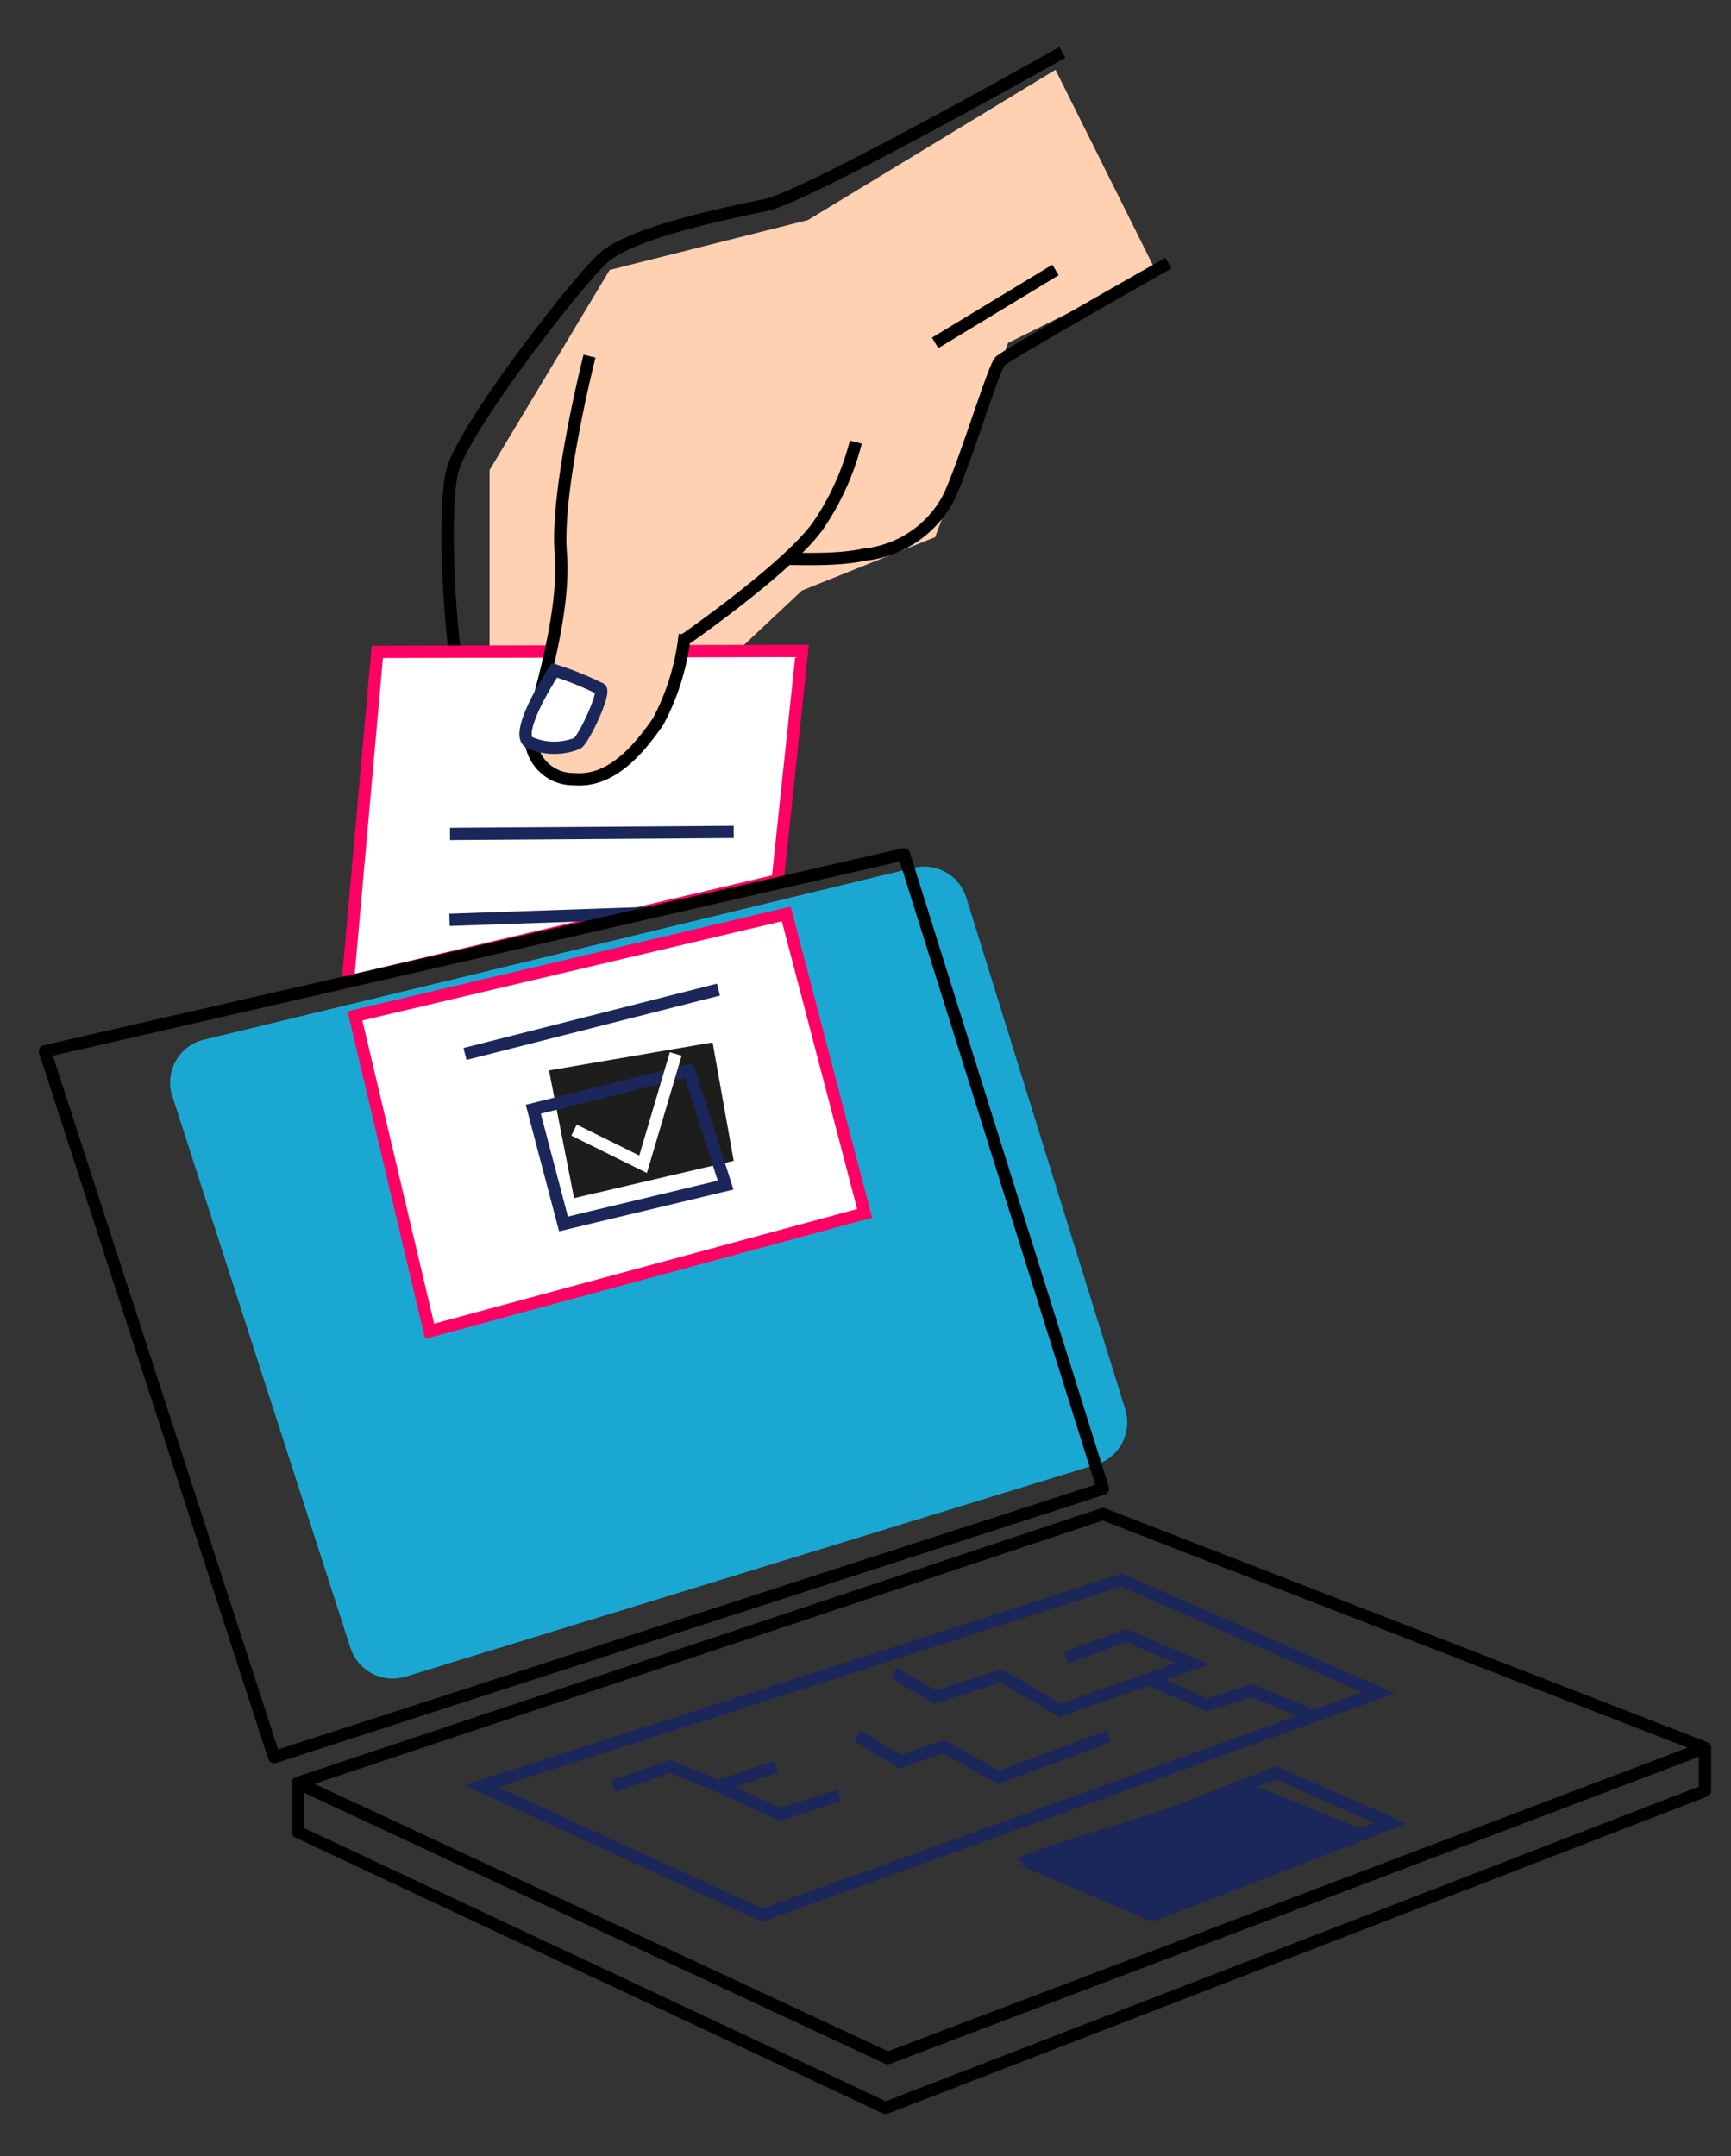
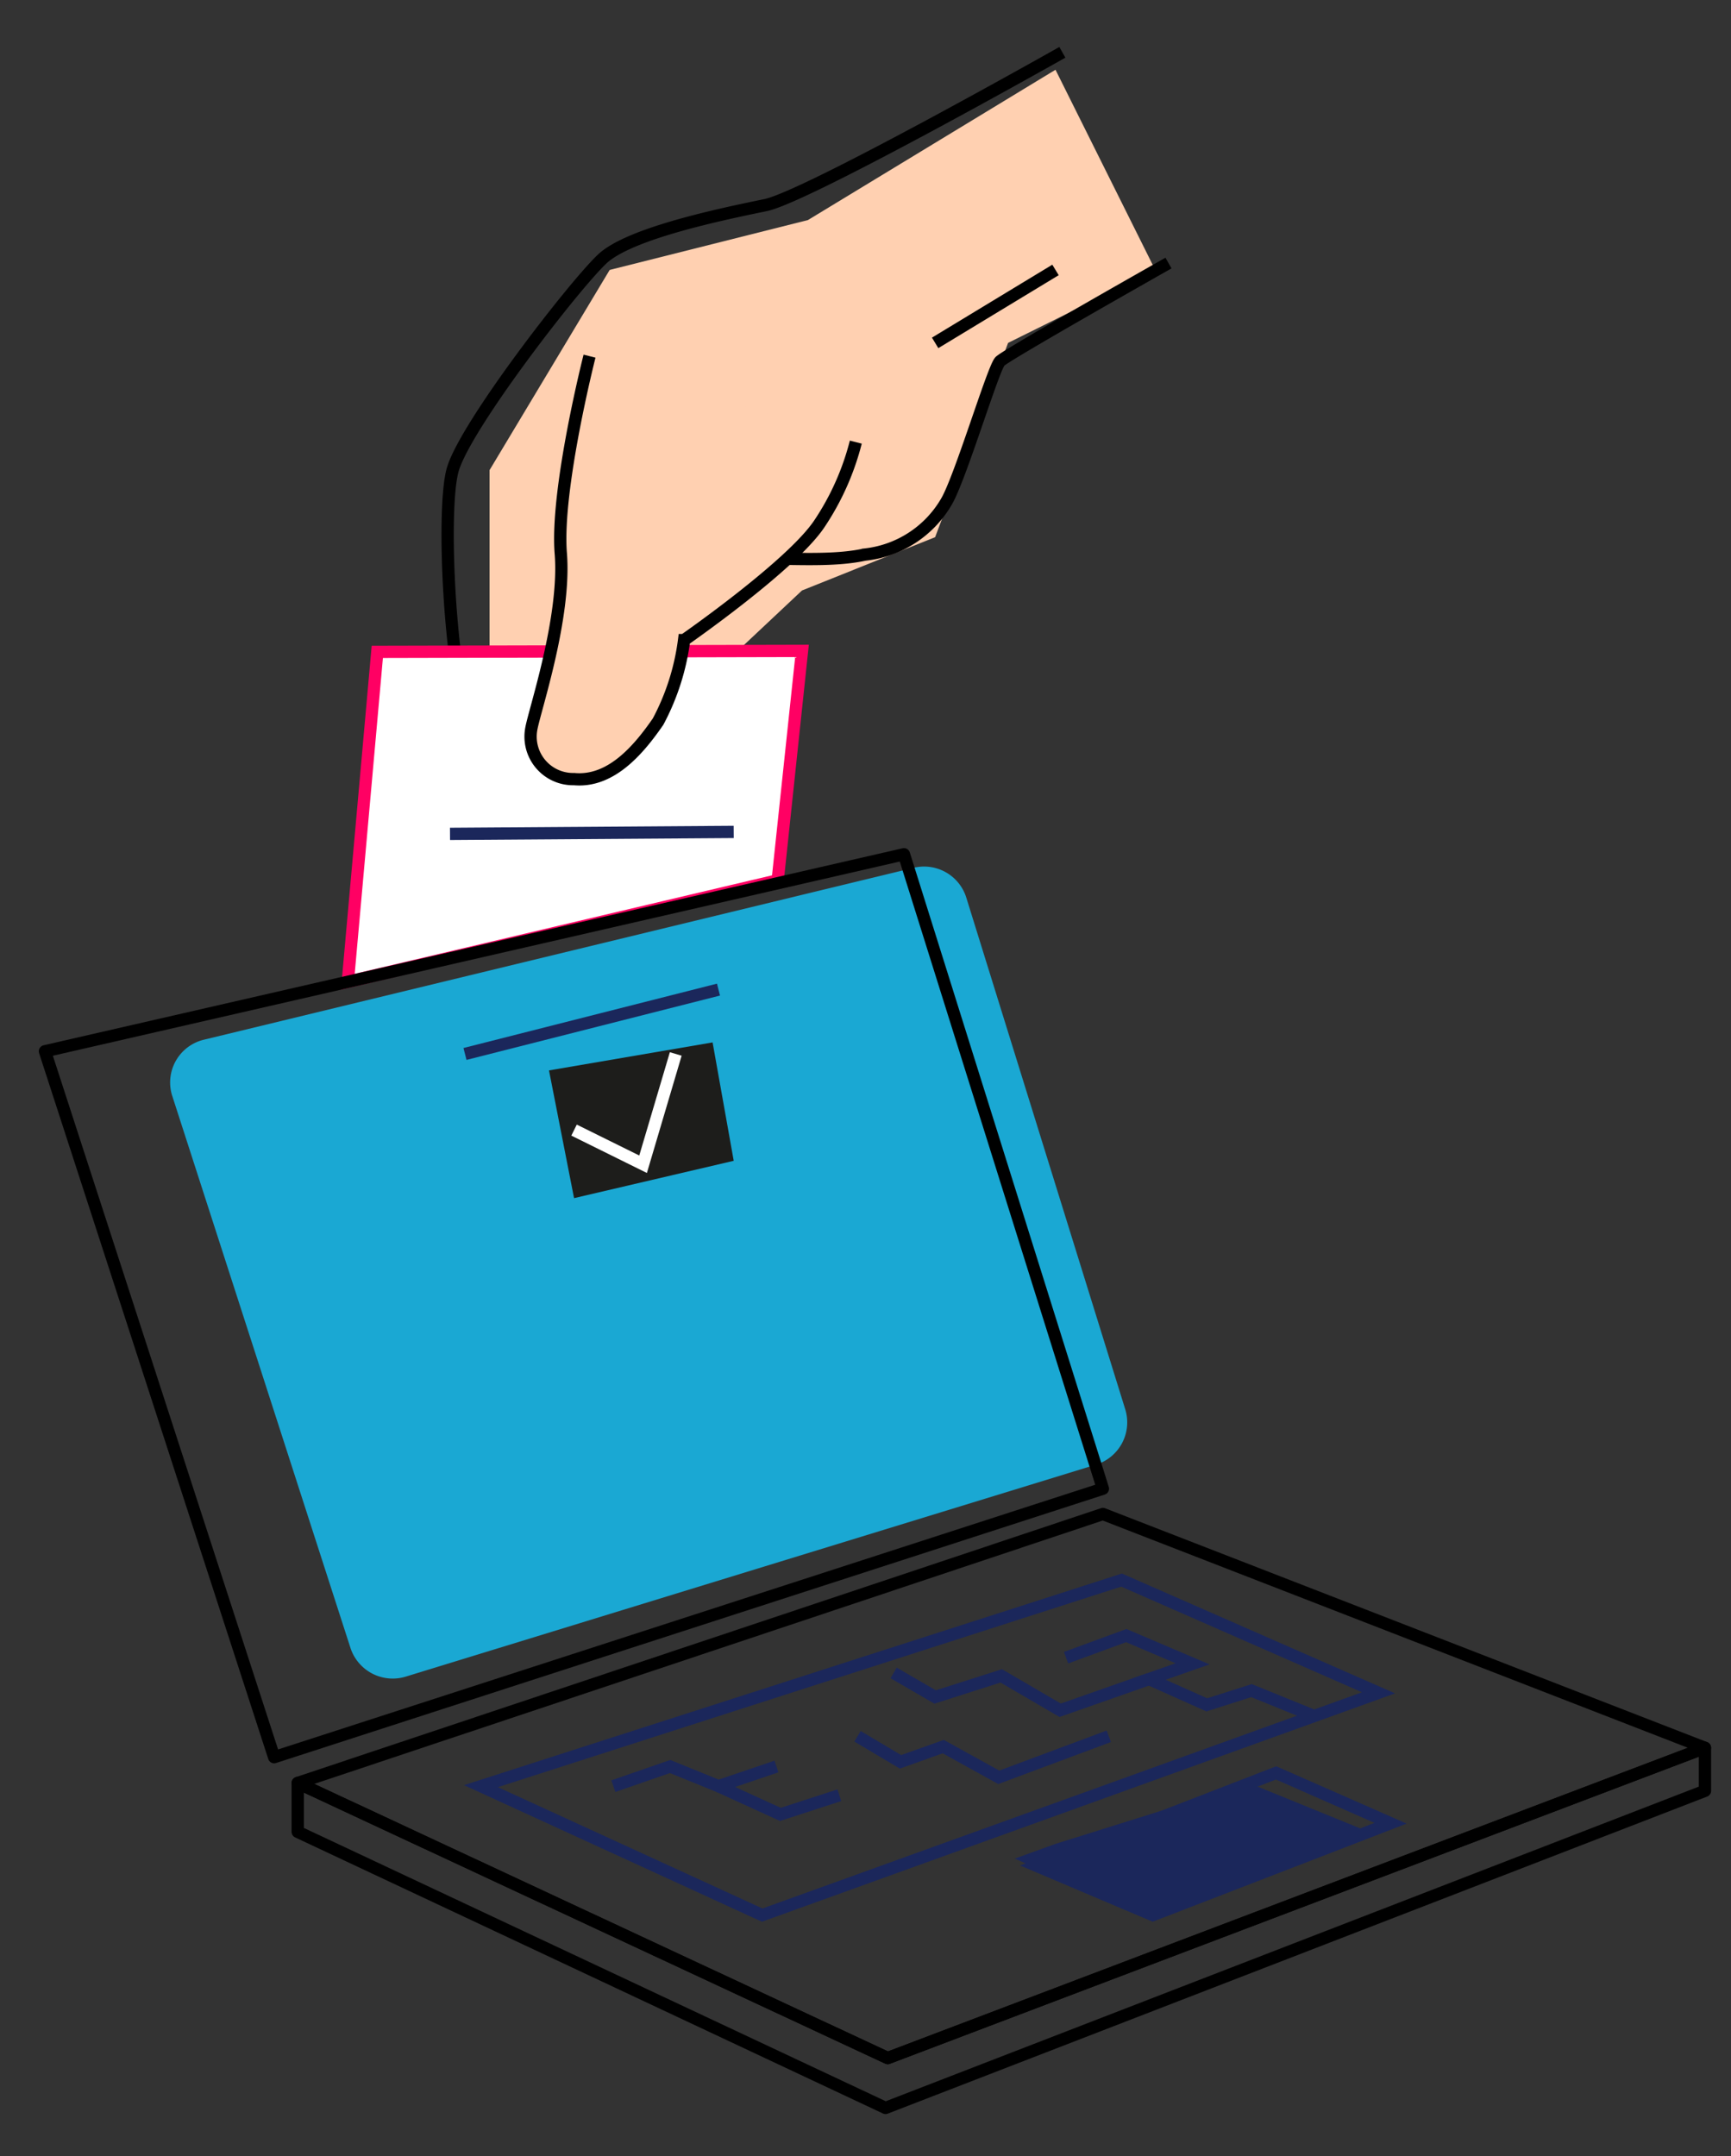
<svg xmlns="http://www.w3.org/2000/svg" width="24.86mm" height="30.97mm" viewBox="0 0 70.47 87.79">
  <rect x="0" y="0" width="70.47" height="87.79" fill="#333333" stroke="none" />
  <polygon points="42.97 75.07 41.31 75.67 46.58 77.97 55.45 74.47 50.86 72.6 42.97 75.07" style="fill:#1b275b" />
  <polygon points="42.97 2.84 32.89 8.96 24.82 10.99 19.93 19.14 19.93 26.53 22.94 26.5 22.14 30.39 23.37 31.13 27.51 28.87 32.65 24.04 38.07 21.87 41.04 13.96 47.03 10.99 42.97 2.84" style="fill:#ffd0b1" />
  <path d="M7,44.58,14.27,67.1a1.81,1.81,0,0,0,2.25,1.16l28.1-8.63a1.8,1.8,0,0,0,1.19-2.25L39.34,36.55a1.8,1.8,0,0,0-2.14-1.22l-28.9,7A1.79,1.79,0,0,0,7,44.58Z" style="fill:#1aa8d3" />
-   <polygon points="14.45 41.36 32.01 37.21 35.2 49.4 17.49 54.2 14.45 41.36" style="fill:#fff;stroke:#ff0063;stroke-miterlimit:10;stroke-width:0.5px" />
  <polygon points="22.35 43.58 23.37 48.78 29.87 47.26 29.01 42.44 22.35 43.58" style="fill:#1d1d1b" />
  <polygon points="12.12 72.59 36.14 83.79 69.41 71.16 44.9 61.64 12.12 72.59" style="fill:none;stroke:#000;stroke-linecap:round;stroke-linejoin:round;stroke-width:0.5px" />
  <polygon points="12.12 72.59 12.12 74.58 36.05 85.82 69.41 72.91 69.41 71.16 36.14 83.79 12.12 72.59" style="fill:none;stroke:#000;stroke-linecap:round;stroke-linejoin:round;stroke-width:0.5px" />
  <polygon points="19.58 72.72 31.03 77.97 56.12 68.92 45.66 64.33 19.58 72.72" style="fill:none;stroke:#1b275b;stroke-miterlimit:10;stroke-width:0.5px" />
  <polygon points="46.93 77.97 42.19 75.96 51.95 72.18 56.61 74.23 46.93 77.97" style="fill:none;stroke:#1b275b;stroke-miterlimit:10;stroke-width:0.5px" />
  <path d="M43.25,2.13S32.86,8,31.17,8.35s-5.52,1.13-6.65,2.19S19,17.26,18.44,19.09s0,11.15,1.3,11.55a10.85,10.85,0,0,0,5.13.3c1.56-.41,3.07-7.06,4.11-7.81s4.11-.09,6.22-.55a4.38,4.38,0,0,0,3.32-2.14c.56-.92,1.91-5.45,2.19-5.73s6.86-4,6.86-4" style="fill:none;stroke:#000;stroke-miterlimit:10;stroke-width:0.5px" />
  <line x1="42.97" y1="10.99" x2="38.07" y2="13.96" style="fill:none;stroke:#000;stroke-miterlimit:10;stroke-width:0.5px" />
  <polygon points="15.36 26.54 32.65 26.5 31.66 35.84 14.16 39.97 15.36 26.54" style="fill:#fff;stroke:#ff0063;stroke-miterlimit:10;stroke-width:0.5px" />
  <path d="M34.84,18a10.71,10.71,0,0,1-1.48,3.32c-1.13,1.7-5.51,4.74-5.51,4.74a9.65,9.65,0,0,1-1.06,3.32c-.78,1.13-1.91,2.48-3.42,2.34a1.73,1.73,0,0,1-1.74-2.05c.14-.78,1.41-4.53,1.2-7.14S24,14.5,24,14.5" style="fill:#ffd0b1;stroke:#000;stroke-miterlimit:10;stroke-width:0.5px" />
-   <path d="M22.57,27.29a13,13,0,0,1,1.88.76c.19.18-.66,2-.94,2.21a2.51,2.51,0,0,1-1.89,0C20.78,30,22.57,27.29,22.57,27.29Z" style="fill:#fff;stroke:#1b275b;stroke-miterlimit:10;stroke-width:0.5px" />
  <line x1="18.93" y1="42.91" x2="29.25" y2="40.29" style="fill:#fff;stroke:#1b275b;stroke-miterlimit:10;stroke-width:0.5px" />
-   <line x1="18.3" y1="37.45" x2="26.4" y2="37.17" style="fill:#fff;stroke:#1b275b;stroke-miterlimit:10;stroke-width:0.5px" />
  <line x1="18.32" y1="33.95" x2="29.87" y2="33.87" style="fill:#fff;stroke:#1b275b;stroke-miterlimit:10;stroke-width:0.5px" />
-   <polygon points="21.71 45.16 22.94 49.83 29.54 48.25 28.05 43.58 21.71 45.16" style="fill:none;stroke:#1b275b;stroke-miterlimit:10;stroke-width:0.5px" />
  <polyline points="23.37 46.01 26.18 47.4 27.51 42.91" style="fill:none;stroke:#fff;stroke-miterlimit:10;stroke-width:0.5px" />
  <polyline points="24.97 72.72 27.28 71.92 29.25 72.72 31.61 71.92" style="fill:none;stroke:#1b275b;stroke-miterlimit:10;stroke-width:0.5px" />
  <polyline points="45.14 70.69 40.66 72.36 38.4 71.11 36.66 71.73 34.91 70.69" style="fill:none;stroke:#1b275b;stroke-miterlimit:10;stroke-width:0.5px" />
  <polyline points="43.4 67.49 45.85 66.59 48.55 67.74 46.78 68.36 49.13 69.41 50.95 68.83 53.51 69.87" style="fill:none;stroke:#1b275b;stroke-miterlimit:10;stroke-width:0.5px" />
  <polyline points="46.78 68.36 43.16 69.63 40.76 68.23 38.07 69.09 36.38 68.11" style="fill:none;stroke:#1b275b;stroke-miterlimit:10;stroke-width:0.5px" />
  <polyline points="29.25 72.72 31.77 73.87 34.17 73.09" style="fill:none;stroke:#1b275b;stroke-miterlimit:10;stroke-width:0.5px" />
  <polygon points="1.83 42.8 11.16 71.54 44.9 60.61 36.8 34.78 1.83 42.8" style="fill:none;stroke:#000;stroke-linecap:round;stroke-linejoin:round;stroke-width:0.5px" />
</svg>